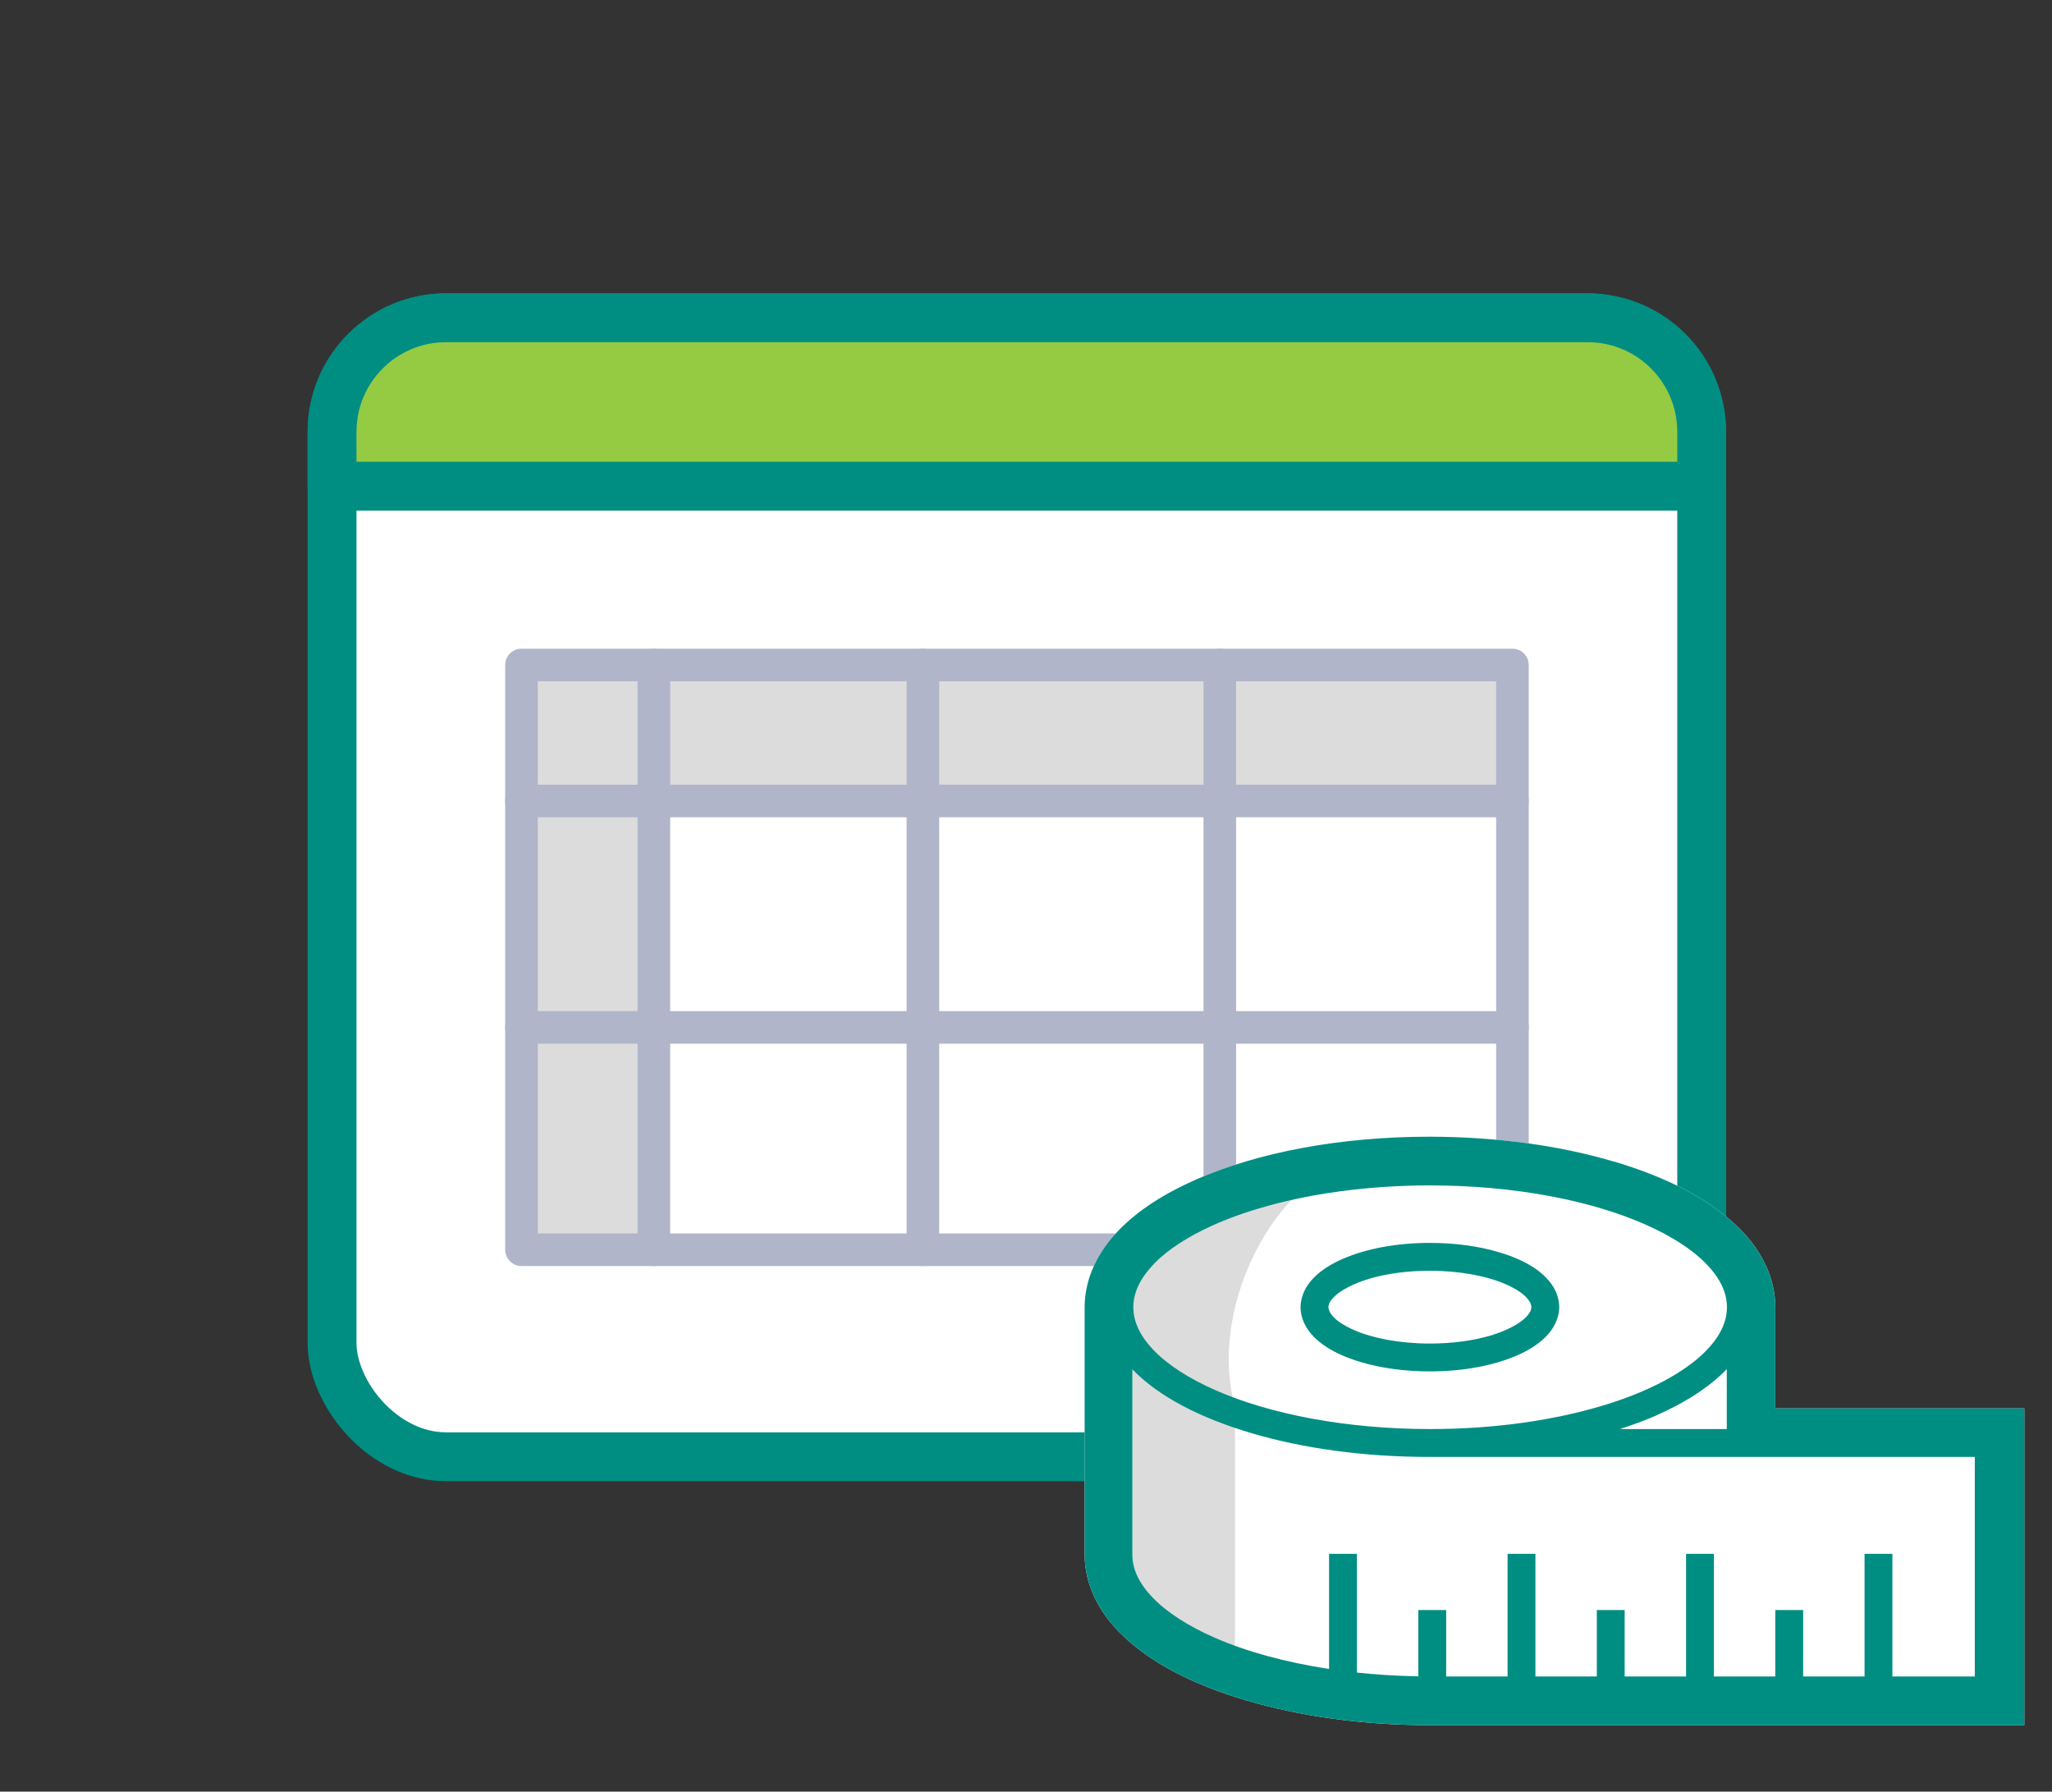
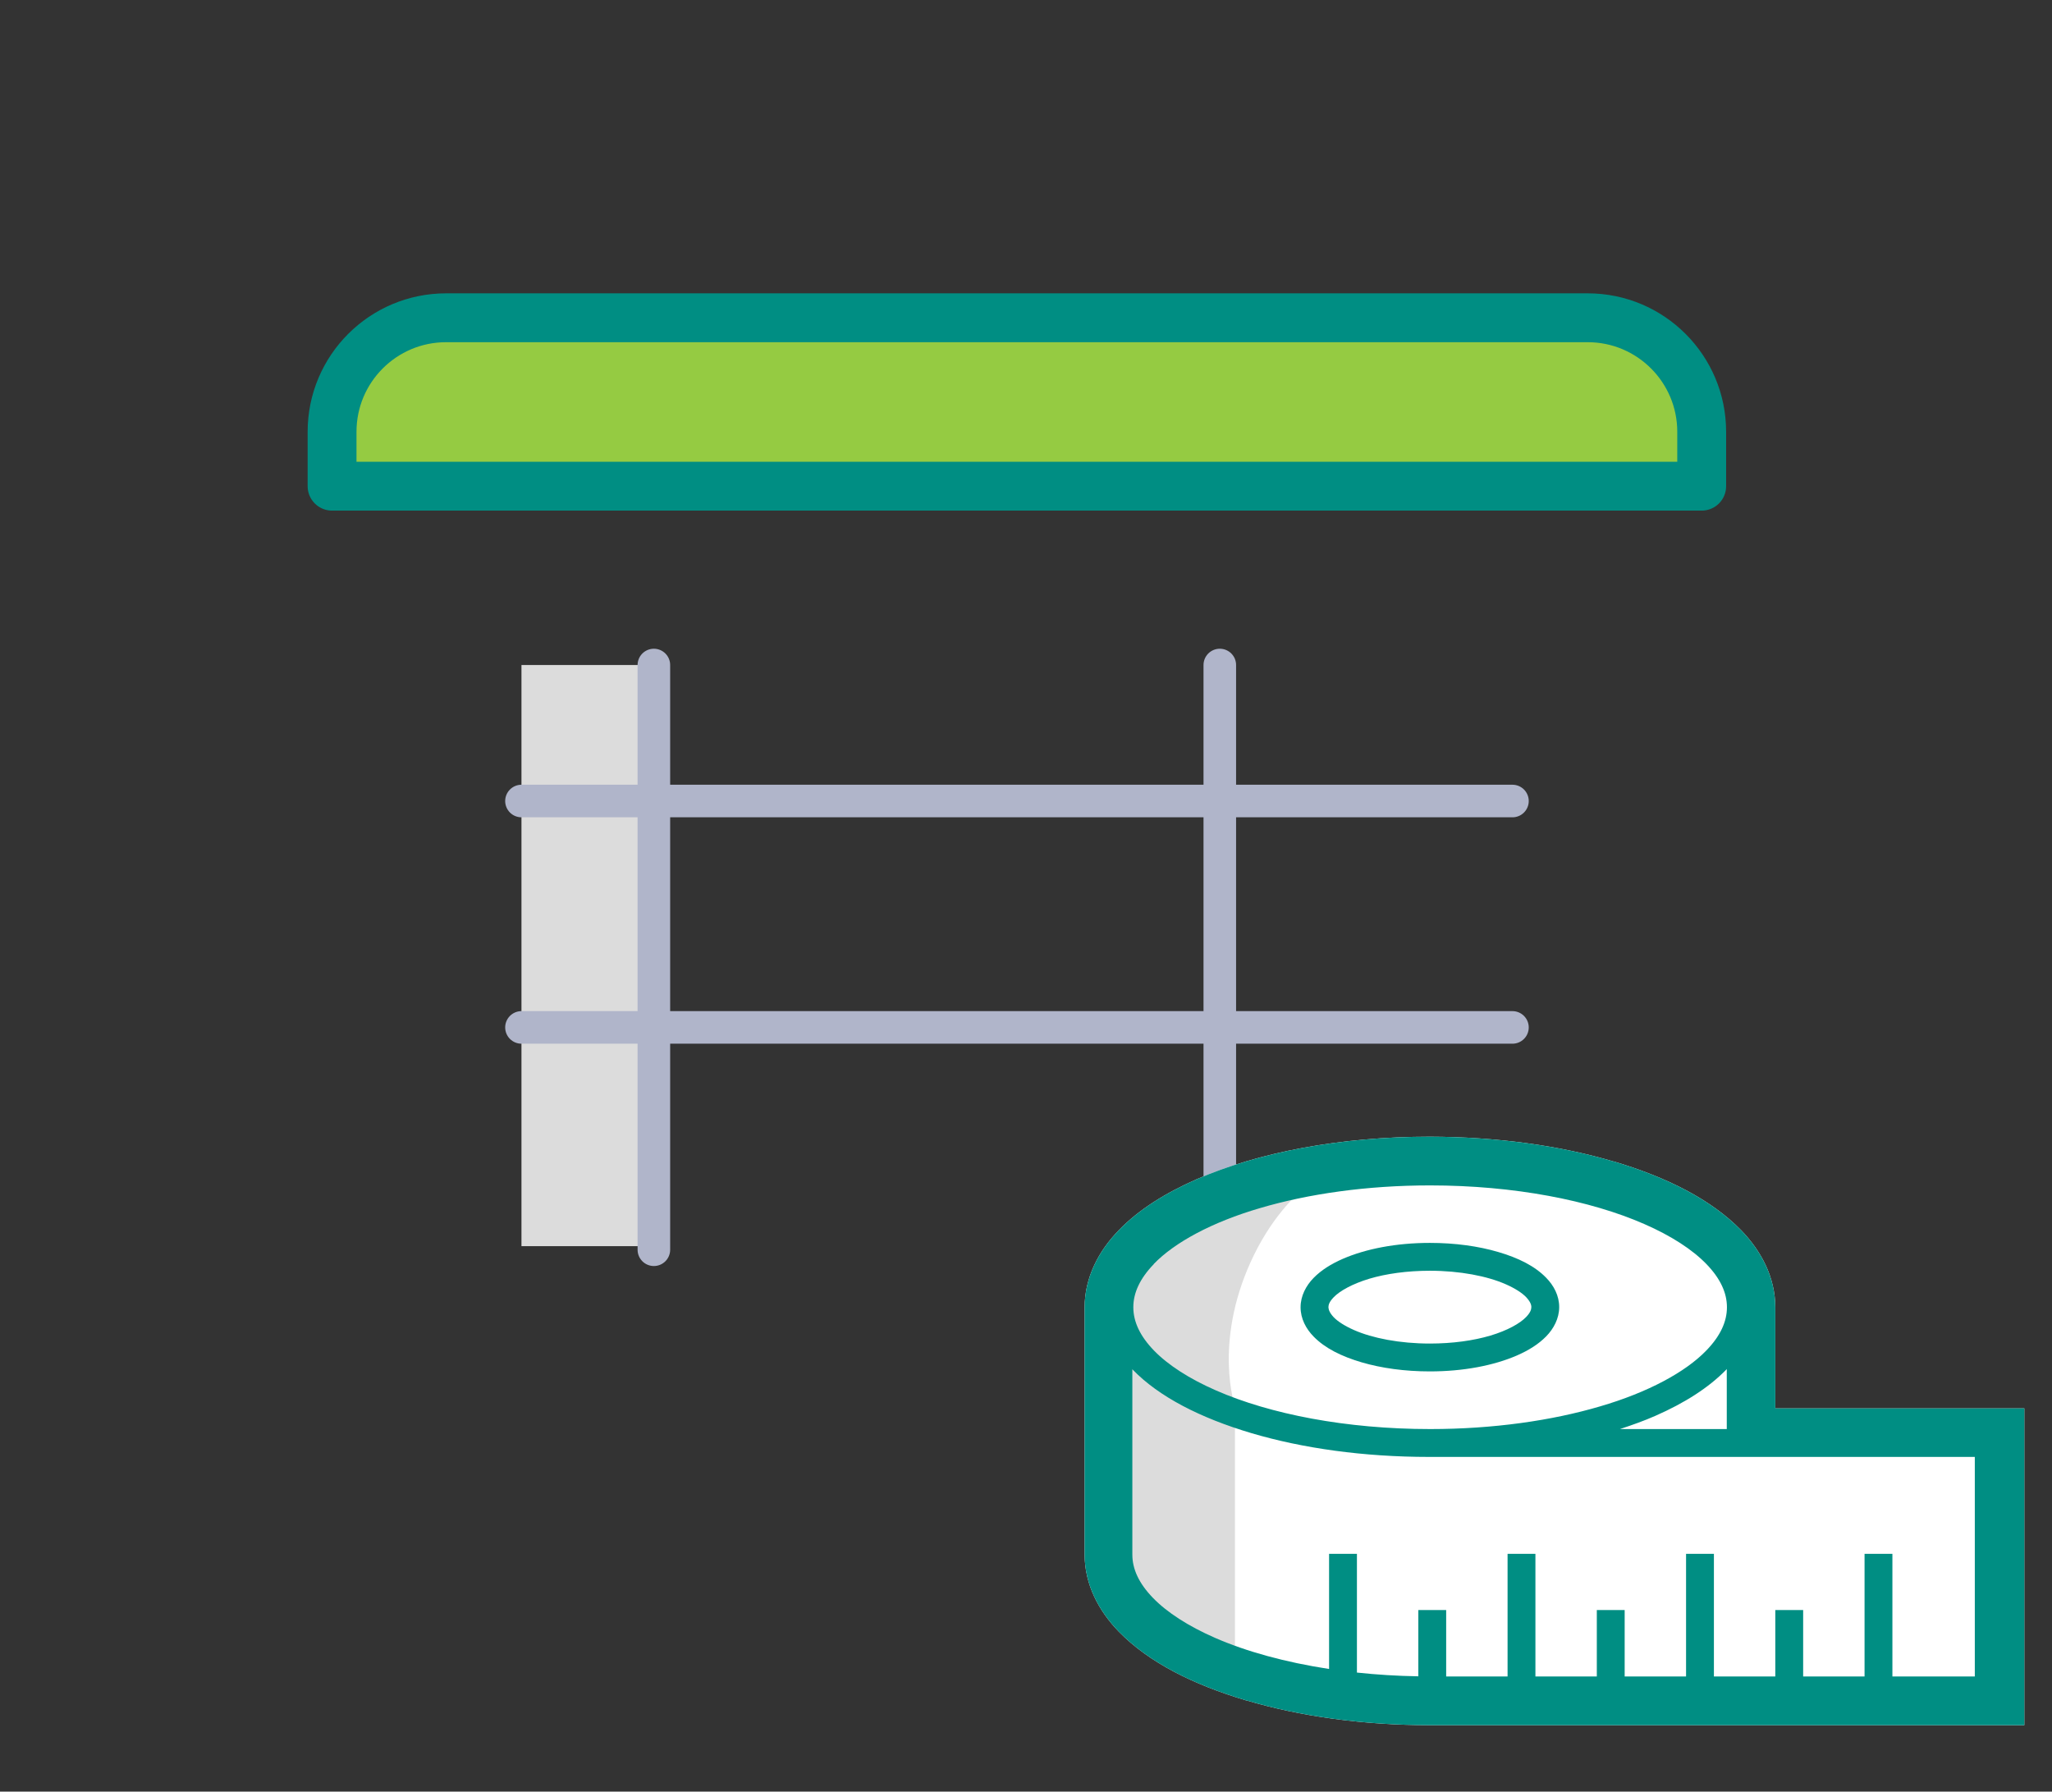
<svg xmlns="http://www.w3.org/2000/svg" id="_レイヤー_2" data-name="レイヤー 2" viewBox="0 0 126 110">
  <rect x="0" y="0" width="126" height="110" fill="#333333" stroke="none" />
  <defs>
    <style>
      .cls-1, .cls-2 {
        fill: #fff;
      }

      .cls-3 {
        fill: #008e83;
      }

      .cls-4 {
        stroke: #b0b5ca;
        stroke-width: 2px;
      }

      .cls-4, .cls-5 {
        fill: none;
      }

      .cls-4, .cls-6, .cls-2 {
        stroke-linecap: round;
        stroke-linejoin: round;
      }

      .cls-6 {
        fill: #95cb42;
      }

      .cls-6, .cls-2 {
        stroke: #008e83;
        stroke-width: 3px;
      }

      .cls-7 {
        fill: #dcdcdc;
      }
    </style>
  </defs>
  <g id="_レイヤー_2-2" data-name="レイヤー 2">
    <g>
      <rect class="cls-5" width="126" height="110" />
      <g>
        <g>
-           <rect class="cls-2" x="20.39" y="19.51" width="84.1" height="69.93" rx="7" ry="7" />
          <rect class="cls-7" x="32.02" y="40.83" width="8.13" height="35.68" />
-           <rect class="cls-7" x="36.18" y="40.83" width="55.78" height="8.17" />
          <g>
-             <rect class="cls-4" x="32.02" y="40.83" width="60.85" height="35.9" />
            <line class="cls-4" x1="32.02" y1="49.18" x2="92.87" y2="49.18" />
            <line class="cls-4" x1="32.02" y1="63.08" x2="92.87" y2="63.08" />
            <line class="cls-4" x1="40.15" y1="40.83" x2="40.15" y2="76.73" />
-             <line class="cls-4" x1="56.67" y1="40.83" x2="56.67" y2="76.73" />
            <line class="cls-4" x1="74.9" y1="40.83" x2="74.9" y2="76.73" />
          </g>
          <path class="cls-6" d="M27.4,19.51H97.49c3.87,0,7,3.14,7,7v3.34H20.39v-3.34c0-3.87,3.14-7,7-7Z" />
        </g>
        <g>
          <path class="cls-1" d="M109.01,86.46v-6.2c0-.91-.22-1.79-.59-2.58-.37-.79-.89-1.51-1.51-2.15-1.85-1.89-4.56-3.25-7.82-4.22h-.02c-3.27-.97-7.13-1.51-11.27-1.52-5.52,0-10.53,.96-14.34,2.62h0c-1.9,.84-3.53,1.85-4.76,3.12-.62,.64-1.14,1.35-1.51,2.15-.37,.79-.59,1.67-.59,2.58v15.19c0,.91,.22,1.79,.59,2.58,.37,.79,.89,1.51,1.51,2.15,1.85,1.89,4.56,3.25,7.82,4.22h.02c3.27,.97,7.13,1.52,11.27,1.52h36.49v-19.45h-15.29Z" />
          <path class="cls-7" d="M82.68,71.3s-3.59,1.14-5.88,6.17c-2.29,5.04-.97,8.87-.97,8.87v16.58l-7.05-5.43-.43-20.39,14.33-5.8Z" />
          <g>
            <path class="cls-3" d="M83.6,83.64c1.22,.36,2.66,.56,4.2,.56,2.06,0,3.92-.36,5.35-.98,.71-.31,1.32-.69,1.79-1.17,.46-.47,.8-1.1,.8-1.8,0-.7-.33-1.32-.8-1.8-.7-.72-1.71-1.22-2.94-1.58-1.22-.36-2.66-.56-4.2-.56-2.06,0-3.92,.36-5.35,.98-.71,.31-1.32,.69-1.79,1.17-.46,.47-.8,1.1-.8,1.8,0,.7,.33,1.32,.8,1.8,.7,.72,1.72,1.22,2.94,1.58Zm-1.71-3.99c.37-.39,1.16-.83,2.19-1.14,1.04-.31,2.33-.49,3.72-.49,1.85,0,3.53,.33,4.66,.83,.57,.25,1,.53,1.25,.79,.25,.27,.32,.46,.32,.61,0,.15-.06,.34-.32,.61-.37,.39-1.15,.83-2.19,1.14-1.04,.31-2.33,.49-3.72,.49-1.85,0-3.53-.33-4.66-.83-.57-.25-1-.53-1.25-.79-.25-.27-.31-.46-.32-.61,0-.15,.06-.34,.32-.61Z" />
            <path class="cls-3" d="M99.07,71.3s.01,0,.02,0l.07,.02-.08-.02Z" />
            <path class="cls-3" d="M76.53,104.4s-.01,0-.02,0l-.08-.02,.1,.03Z" />
            <path class="cls-3" d="M109.01,86.46v-6.2c0-.91-.22-1.79-.59-2.58-.37-.79-.89-1.51-1.51-2.15-1.85-1.89-4.56-3.25-7.82-4.22h-.02c-3.27-.97-7.13-1.51-11.27-1.52-5.52,0-10.53,.96-14.34,2.62h0c-1.9,.84-3.53,1.85-4.76,3.12-.62,.64-1.14,1.35-1.51,2.15-.37,.79-.59,1.67-.59,2.58v15.19c0,.91,.22,1.79,.59,2.58,.37,.79,.89,1.51,1.51,2.15,1.85,1.89,4.56,3.25,7.82,4.22h.02c3.27,.97,7.13,1.52,11.27,1.52h36.49v-19.45h-15.29Zm-38.17-8.85c1.28-1.33,3.59-2.58,6.54-3.44,2.95-.87,6.55-1.39,10.43-1.39,5.17,0,9.84,.92,13.15,2.37,1.65,.72,2.96,1.57,3.82,2.46,.86,.89,1.26,1.77,1.26,2.65,0,.88-.4,1.76-1.26,2.65-1.28,1.33-3.59,2.58-6.54,3.44-2.95,.87-6.55,1.39-10.42,1.39-5.17,0-9.84-.92-13.15-2.37-1.65-.72-2.96-1.57-3.82-2.46-.86-.89-1.26-1.77-1.26-2.65,0-.88,.4-1.76,1.26-2.65Zm35.19,6.45v3.68h-6.56c.76-.25,1.49-.51,2.17-.81,1.8-.79,3.28-1.73,4.36-2.84l.03-.04Zm15.29,18.87h-5.12v-7.53h-1.71v7.53h-3.77v-4.08h-1.71v4.08h-3.77v-7.53h-1.71v7.53h-3.77v-4.08h-1.71v4.08h-3.77v-7.53h-1.71v7.53h-3.77v-4.08h-1.71v4.07c-1.3-.02-2.55-.1-3.77-.23v-7.29h-1.71v7.07c-2.68-.41-5.08-1.07-7-1.91-1.65-.72-2.96-1.57-3.82-2.46-.86-.89-1.26-1.77-1.26-2.65v-11.39l.03,.04c1.61,1.66,4.15,2.96,7.28,3.89,3.14,.93,6.88,1.46,10.91,1.46h33.51v13.48h0Z" />
          </g>
        </g>
      </g>
    </g>
  </g>
</svg>